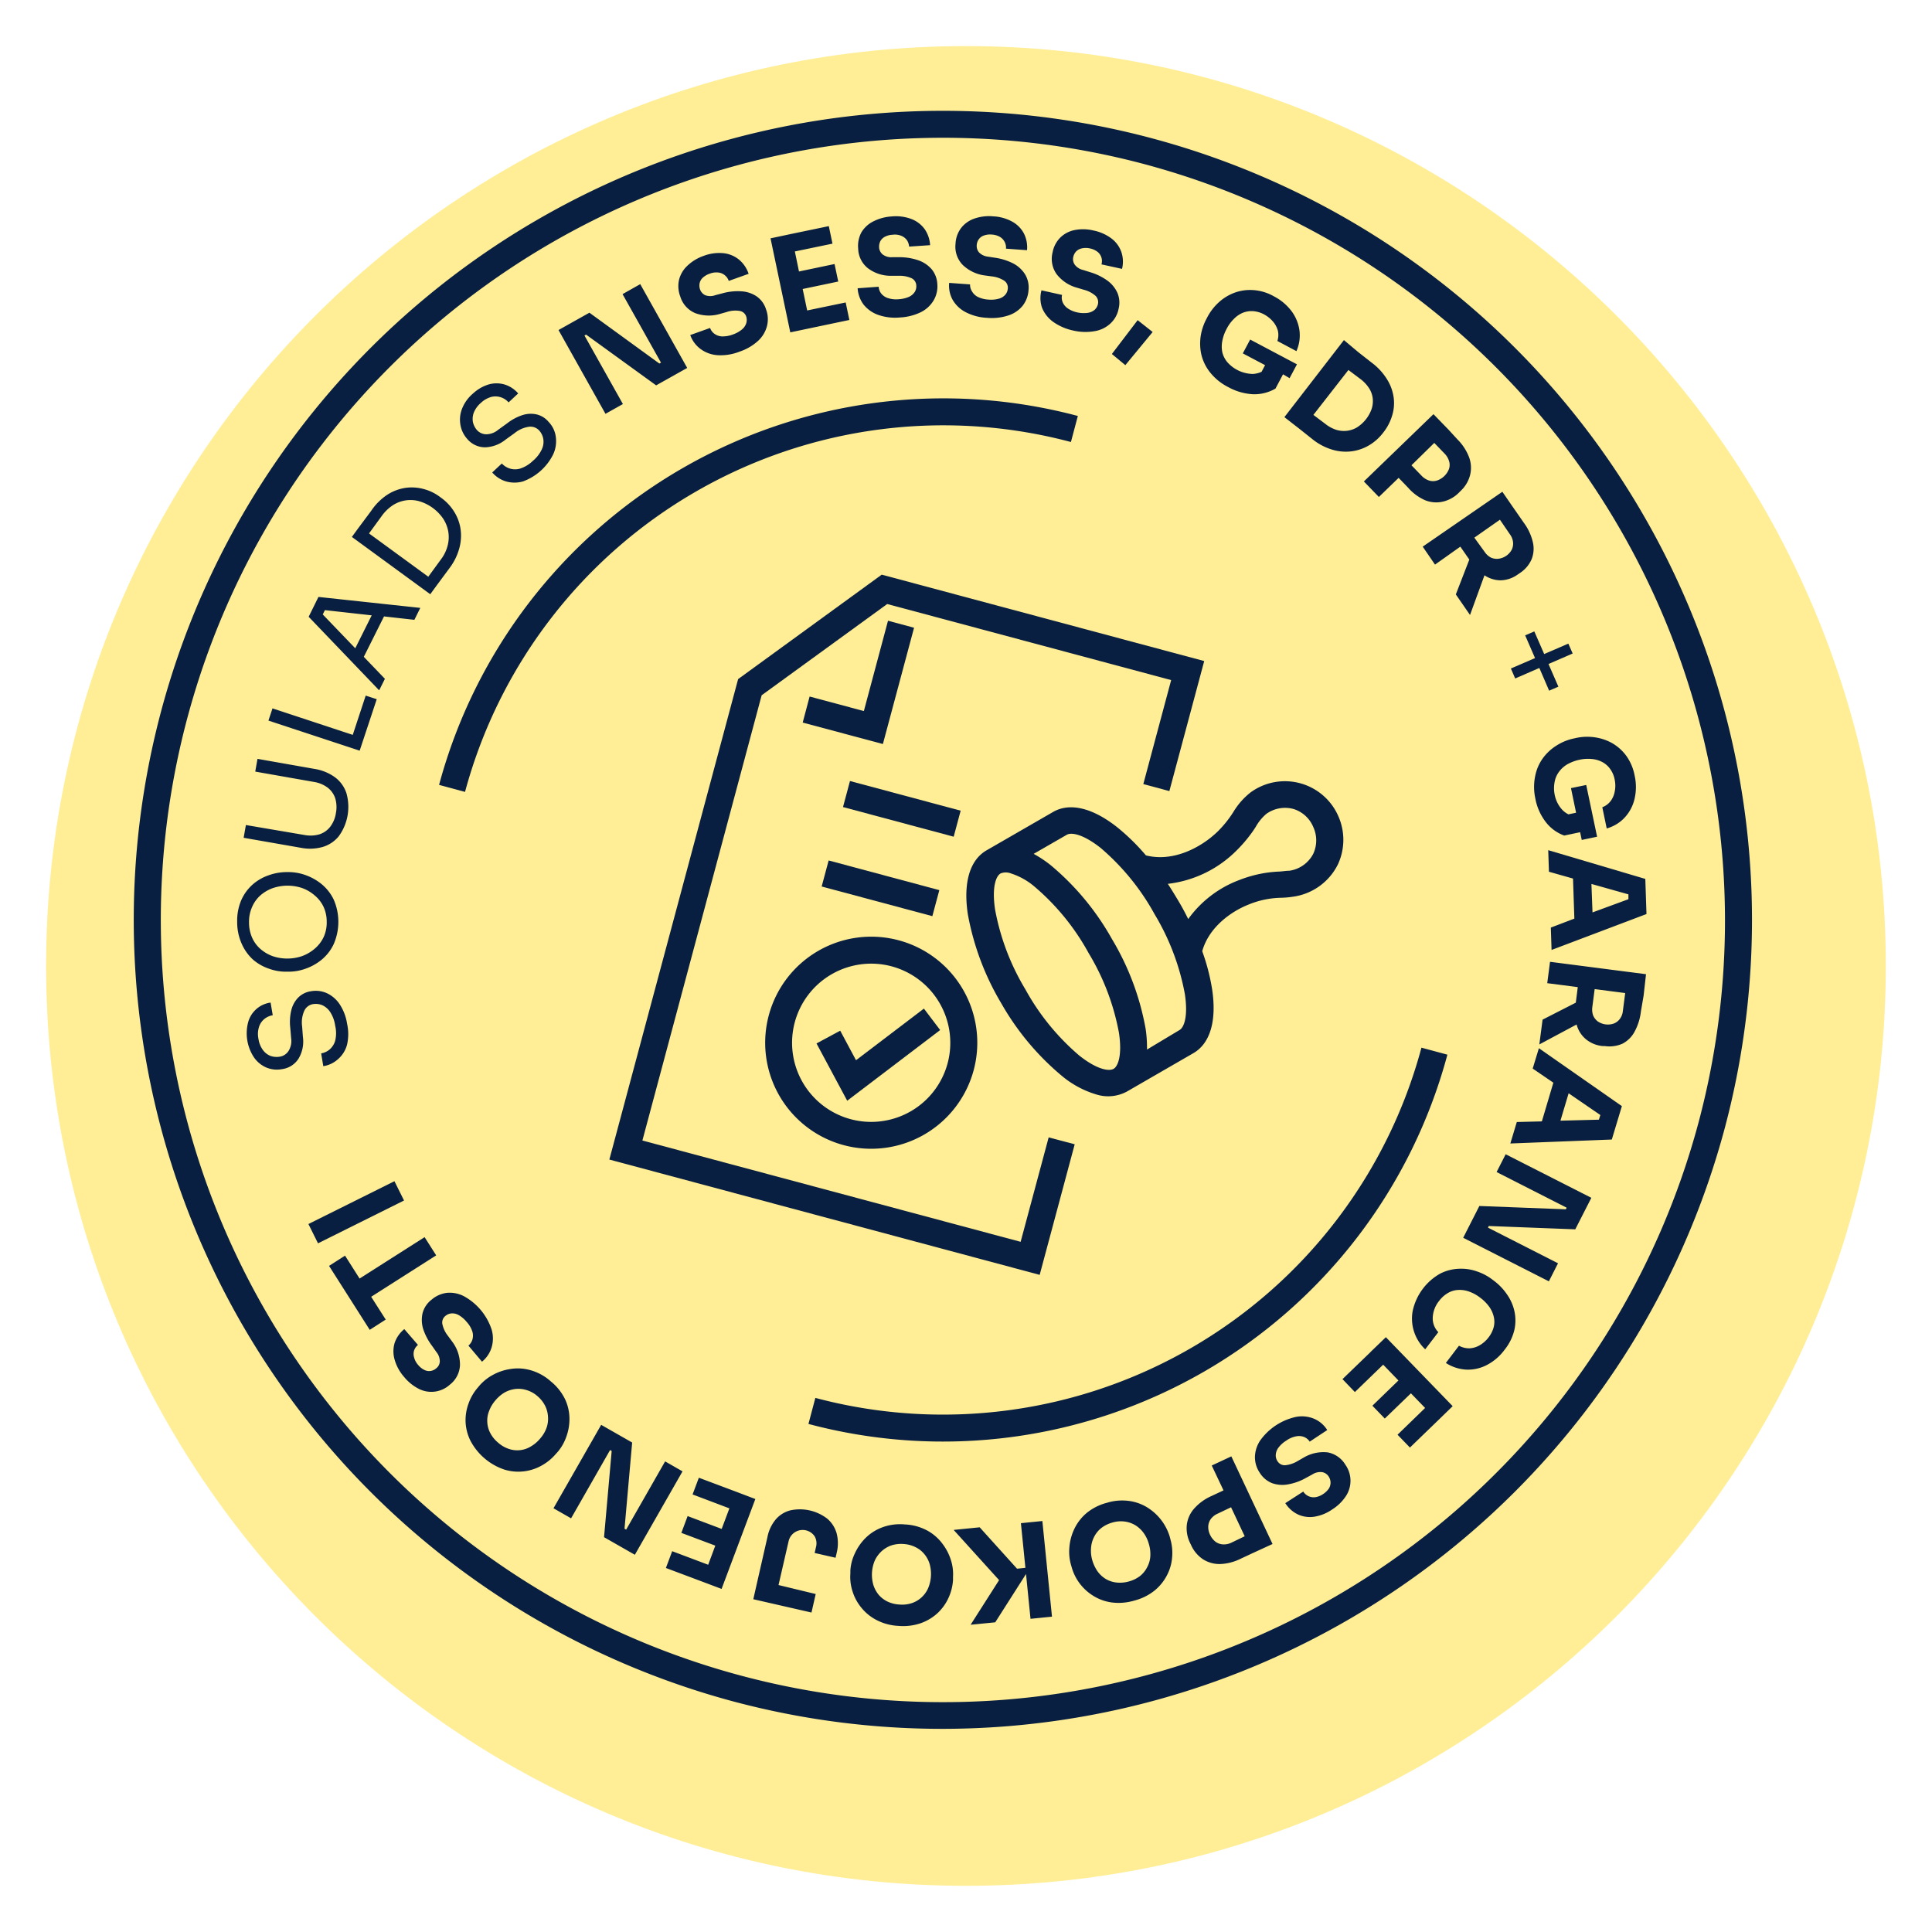
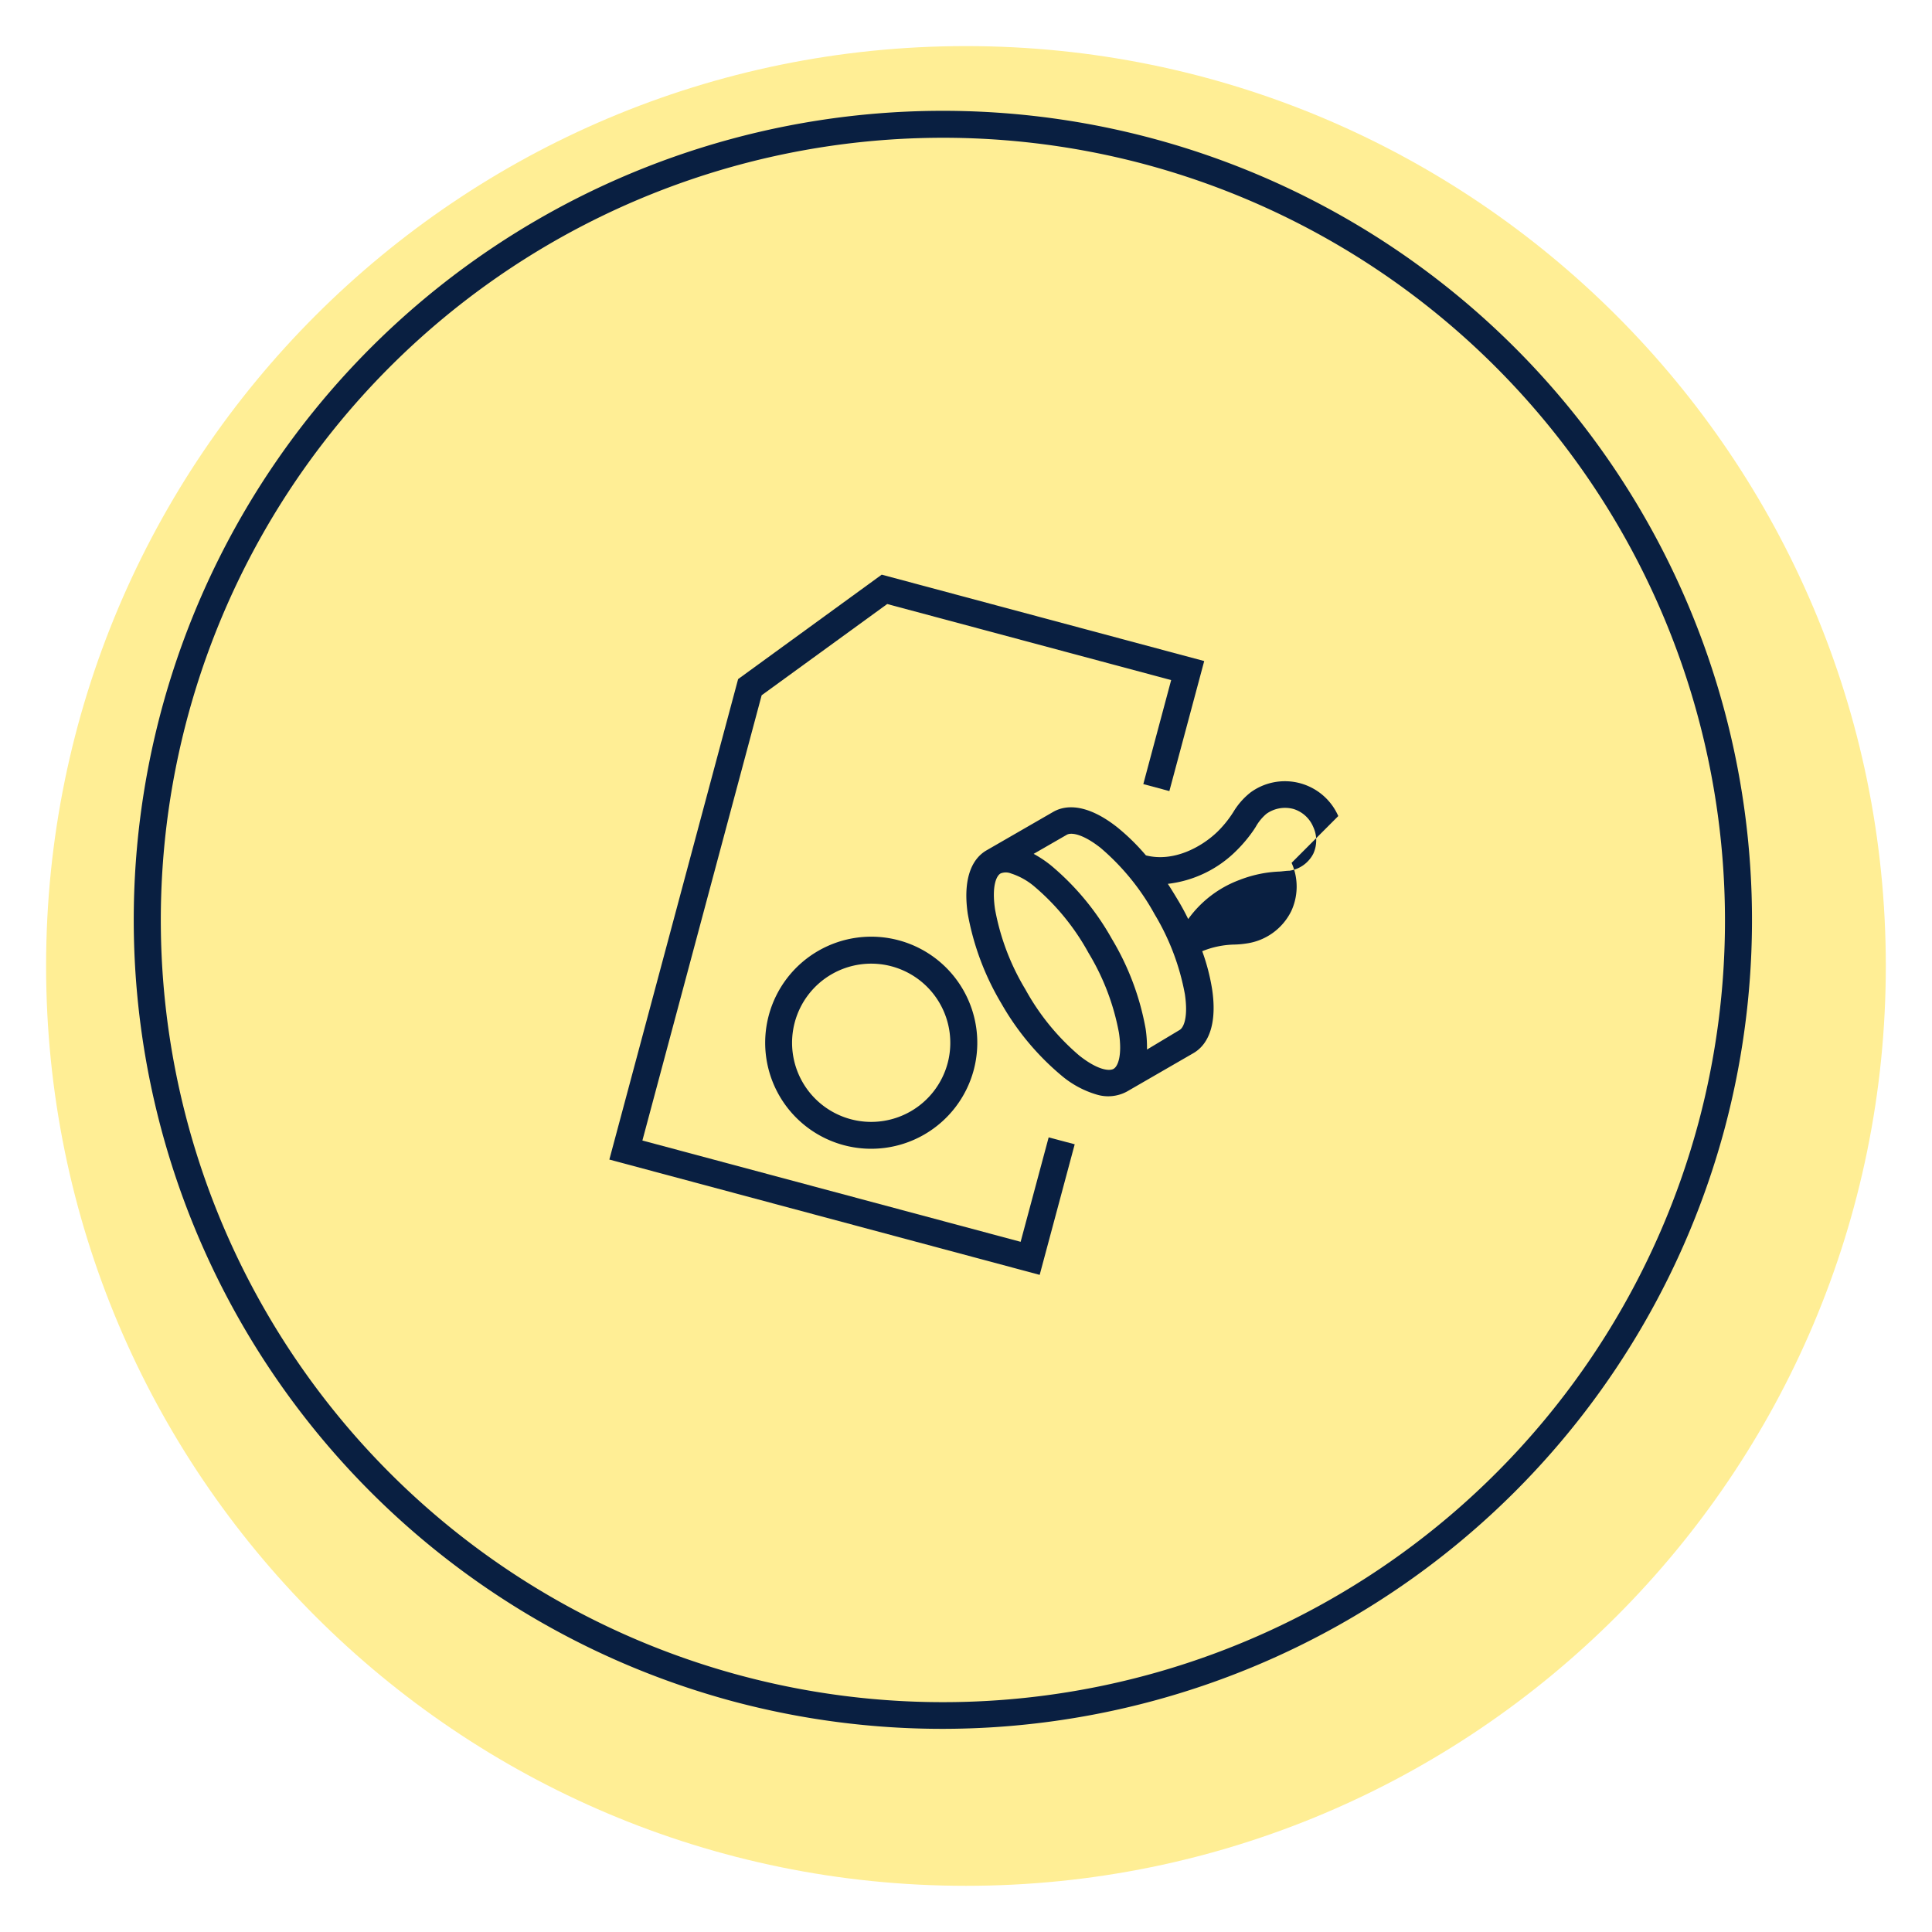
<svg xmlns="http://www.w3.org/2000/svg" width="168" height="168" viewBox="0 0 168 168" fill="none">
  <path d="M81.996 159.984c44.176 0 79.988-35.812 79.988-79.988S126.172.008 81.996.008 2.008 35.82 2.008 79.996s35.812 79.988 79.988 79.988z" fill="#FFEE95" filter="url(#a)" />
  <path d="M63.792 147.958a70.362 70.362 0 0 1-44.91-99.078A70.36 70.36 0 0 1 149.95 98.207a70.439 70.439 0 0 1-86.158 49.751zm35.813-133.66a68.017 68.017 0 1 0 48.096 83.3 68.103 68.103 0 0 0-48.096-83.3z" fill="#091F41" />
-   <path d="M40.437 68.86l-2.257-.609a45.417 45.417 0 0 1 55.546-32.08l-.602 2.265a43.083 43.083 0 0 0-52.687 30.425zm29.862 54.961l.601-2.265a43.082 43.082 0 0 0 52.704-30.455l2.256.609a45.415 45.415 0 0 1-55.561 32.111zM29.558 87.36a2.71 2.71 0 0 0-1.109-.984 2.344 2.344 0 0 0-1.413-.18 1.96 1.96 0 0 0-1.086.531c-.296.298-.506.67-.609 1.078a4.34 4.34 0 0 0-.101 1.562l.078.93a1.62 1.62 0 0 1-.234 1.1 1.116 1.116 0 0 1-.781.492 1.64 1.64 0 0 1-.781-.07 1.5 1.5 0 0 1-.656-.508 2.156 2.156 0 0 1-.39-.968 2.077 2.077 0 0 1 .054-1.07c.09-.268.255-.504.476-.68.207-.162.452-.269.711-.312l-.187-1.1a2.342 2.342 0 0 0-1.96 1.74 3.788 3.788 0 0 0 .523 3.038 2.51 2.51 0 0 0 1.062.867c.436.183.918.232 1.382.14a2.007 2.007 0 0 0 1.429-.92 2.89 2.89 0 0 0 .375-1.867l-.07-.93c-.065-.458 0-.926.187-1.35a1.015 1.015 0 0 1 .78-.586c.265-.041.535-.009.782.094.285.13.526.338.695.601.228.357.374.76.43 1.18.104.43.104.88 0 1.311a1.562 1.562 0 0 1-.508.781c-.206.165-.45.275-.71.32l.186 1.11c.482-.073.93-.288 1.289-.618a2.51 2.51 0 0 0 .78-1.265 4.159 4.159 0 0 0 0-1.804 4.263 4.263 0 0 0-.624-1.663zm-6.162-3.123c.48.175.988.262 1.5.257h.25a4.323 4.323 0 0 0 1.42-.257 4.62 4.62 0 0 0 1.399-.781c.443-.366.8-.824 1.046-1.344a4.843 4.843 0 0 0 0-3.904 3.984 3.984 0 0 0-1.054-1.335 4.686 4.686 0 0 0-1.398-.781 4.406 4.406 0 0 0-1.437-.258h-.25a4.687 4.687 0 0 0-1.499.273c-.504.17-.97.436-1.374.781a3.96 3.96 0 0 0-1 1.343c-.262.6-.39 1.25-.375 1.906a4.6 4.6 0 0 0 .383 1.905c.23.538.574 1.02 1.007 1.414a4.17 4.17 0 0 0 1.382.78zm-1.741-4.046a3.124 3.124 0 0 1 .265-1.32 2.86 2.86 0 0 1 .719-1.007c.314-.276.677-.49 1.07-.632a3.973 3.973 0 0 1 2.569-.008c.395.142.76.357 1.078.632.33.273.596.614.78 1 .187.415.28.865.274 1.32.01.455-.084.906-.273 1.32a2.99 2.99 0 0 1-.781 1.007c-.32.273-.684.487-1.078.632a3.97 3.97 0 0 1-2.57.008 3.343 3.343 0 0 1-1.07-.632 2.818 2.818 0 0 1-.725-1 3.24 3.24 0 0 1-.258-1.288v-.032zm7.451-12.619a4.146 4.146 0 0 0-1.757-.71l-4.959-.875-.195 1.109 5.1.897c.422.064.824.227 1.17.477.316.234.552.558.68.93.129.424.15.875.062 1.311a2.562 2.562 0 0 1-.515 1.21 1.937 1.937 0 0 1-.953.64 2.81 2.81 0 0 1-1.257.048l-5.1-.867-.195 1.109 4.96.867a4.107 4.107 0 0 0 1.89-.063 2.835 2.835 0 0 0 1.42-.937 4.342 4.342 0 0 0 .664-3.756 2.82 2.82 0 0 0-1.015-1.39zm2.693-7.083l-1.125 3.413-6.98-2.304-.352 1.062 7.934 2.616.351-1.062L32.76 60.8l-.961-.312zm-4.959-6.856l6.13 6.395.5-1-1.835-1.912 1.757-3.514 2.64.296.515-1.038-8.856-.953-.851 1.726zm4.053 2.74l-2.827-2.943.187-.375 4.069.453-1.43 2.866zm8.545-11.963a4.247 4.247 0 0 0-1.024-1.085l-.203-.149a4.043 4.043 0 0 0-1.358-.648 3.95 3.95 0 0 0-1.562-.11 4.021 4.021 0 0 0-1.562.57 4.997 4.997 0 0 0-1.445 1.422l-1.163 1.562-.523.718 6.817 4.983.523-.719 1.156-1.562a5.033 5.033 0 0 0 .882-1.858 4.116 4.116 0 0 0 .047-1.687 3.95 3.95 0 0 0-.586-1.437zm-.508 3.015a3.35 3.35 0 0 1-.593 1.226l-1.094 1.499-5.154-3.764 1.093-1.5a3.74 3.74 0 0 1 .977-.952 2.827 2.827 0 0 1 2.311-.344 3.842 3.842 0 0 1 2.062 1.507c.222.336.373.713.445 1.11.07.404.054.82-.047 1.218zm8.769-10.745a1.928 1.928 0 0 0-1.023-.641 2.343 2.343 0 0 0-1.234.054 4.351 4.351 0 0 0-1.343.719l-.781.562a1.64 1.64 0 0 1-1.062.39 1.117 1.117 0 0 1-.781-.366 1.56 1.56 0 0 1-.351-.695 1.561 1.561 0 0 1 .078-.828c.135-.327.346-.616.617-.843.26-.25.58-.43.929-.524a1.515 1.515 0 0 1 1.476.484l.835-.78a2.545 2.545 0 0 0-1.194-.781 2.493 2.493 0 0 0-1.375 0 3.5 3.5 0 0 0-1.35.78c-.412.343-.733.78-.938 1.273a2.577 2.577 0 0 0-.18 1.36c.062.49.272.95.602 1.319a2.03 2.03 0 0 0 1.562.734 2.967 2.967 0 0 0 1.78-.672l.781-.562c.359-.294.79-.486 1.25-.554a1.032 1.032 0 0 1 .898.335c.185.21.307.467.35.742.046.31-.003.625-.14.906a2.937 2.937 0 0 1-.78.992 2.828 2.828 0 0 1-1.125.672 1.562 1.562 0 0 1-1.562-.453l-.835.78c.317.37.735.642 1.202.781.48.136.988.136 1.468 0a4.748 4.748 0 0 0 2.624-2.342 2.71 2.71 0 0 0 .242-1.46 2.288 2.288 0 0 0-.64-1.383zm6.435-11.105l3.343 5.958-.141.078-6.083-4.42-2.687 1.507 4.084 7.286 1.516-.85-3.343-5.96.14-.077 6.092 4.412 2.702-1.515-4.084-7.286-1.539.867zm11.658.195a2.655 2.655 0 0 0-1.32-.438 4.958 4.958 0 0 0-1.647.172l-.625.164a1.281 1.281 0 0 1-.882 0 .882.882 0 0 1-.438-.484 1.062 1.062 0 0 1-.047-.539.907.907 0 0 1 .266-.484c.174-.163.382-.285.609-.36.247-.1.516-.134.78-.1.203.024.393.109.548.241.155.127.27.295.335.485l1.726-.617a2.702 2.702 0 0 0-.874-1.265 2.56 2.56 0 0 0-1.344-.531 3.802 3.802 0 0 0-1.71.242 3.905 3.905 0 0 0-1.421.874 2.492 2.492 0 0 0-.703 1.21 2.51 2.51 0 0 0 .11 1.445 2.273 2.273 0 0 0 1.304 1.445 3.405 3.405 0 0 0 2.14.07l.6-.171c.37-.124.765-.154 1.148-.086a.718.718 0 0 1 .54.476.992.992 0 0 1 0 .601c-.074.213-.207.4-.383.54a2.597 2.597 0 0 1-.781.429c-.304.115-.628.17-.953.164a1.226 1.226 0 0 1-.656-.235c-.17-.126-.297-.3-.367-.5l-1.726.617c.173.489.488.913.906 1.219a2.8 2.8 0 0 0 1.445.53 4.468 4.468 0 0 0 1.929-.304 4.505 4.505 0 0 0 1.608-.93 2.67 2.67 0 0 0 .781-1.28 2.436 2.436 0 0 0-.078-1.468 2.147 2.147 0 0 0-.82-1.132zm4.396 1.226l-.39-1.866 3.092-.648-.32-1.523-3.093.648-.359-1.741 3.272-.68-.32-1.523-3.272.68-1.796.382 1.718 8.176 1.562-.328 3.576-.75-.32-1.522-3.35.695zM81.02 23.42a2.686 2.686 0 0 0-1.155-.782 5.007 5.007 0 0 0-1.64-.273h-.64a1.226 1.226 0 0 1-.844-.25.859.859 0 0 1-.296-.585 1.116 1.116 0 0 1 .101-.547.937.937 0 0 1 .39-.39c.21-.111.443-.173.68-.18.265-.037.534-.002.78.101.188.08.35.21.47.375.109.166.173.357.187.555l1.827-.125a2.74 2.74 0 0 0-.476-1.398c-.29-.396-.69-.7-1.148-.875a3.81 3.81 0 0 0-1.71-.226 4.054 4.054 0 0 0-1.601.43c-.43.211-.79.542-1.039.952-.232.435-.33.93-.281 1.421a2.234 2.234 0 0 0 .867 1.718c.589.435 1.306.66 2.038.64h.632c.39-.013.778.064 1.133.227a.734.734 0 0 1 .382.61.93.93 0 0 1-.14.577 1.203 1.203 0 0 1-.508.422 2.627 2.627 0 0 1-.874.203 2.344 2.344 0 0 1-.953-.102 1.234 1.234 0 0 1-.578-.398 1.078 1.078 0 0 1-.218-.586l-1.828.133c.029.508.206.997.508 1.406.325.409.758.72 1.25.898.62.22 1.28.3 1.936.234a4.686 4.686 0 0 0 1.804-.46 2.67 2.67 0 0 0 1.109-1.024c.254-.433.366-.936.32-1.437a2.195 2.195 0 0 0-.484-1.265zm7.122-.493a5.062 5.062 0 0 0-1.562-.507l-.664-.102a1.273 1.273 0 0 1-.78-.367.853.853 0 0 1-.203-.624.96.96 0 0 1 .171-.508.89.89 0 0 1 .445-.336c.223-.08.46-.11.695-.086.253.011.5.084.719.211a1.087 1.087 0 0 1 .515 1.015l1.828.133a2.67 2.67 0 0 0-.266-1.445 2.507 2.507 0 0 0-1.007-1.03 3.788 3.788 0 0 0-1.664-.469 3.904 3.904 0 0 0-1.64.195 2.49 2.49 0 0 0-1.155.82 2.444 2.444 0 0 0-.484 1.367 2.273 2.273 0 0 0 .609 1.827c.525.51 1.202.837 1.928.93l.625.085c.388.04.76.17 1.086.383a.727.727 0 0 1 .297.664.899.899 0 0 1-.22.547 1.126 1.126 0 0 1-.562.343 2.45 2.45 0 0 1-.89.078 2.413 2.413 0 0 1-.937-.234 1.219 1.219 0 0 1-.507-.484 1.024 1.024 0 0 1-.164-.602l-1.82-.132a2.553 2.553 0 0 0 .297 1.46c.26.454.645.825 1.109 1.07a4.46 4.46 0 0 0 1.882.507c.624.06 1.254-.01 1.85-.203.49-.154.924-.447 1.25-.843.307-.395.487-.875.515-1.374a2.202 2.202 0 0 0-.296-1.351 2.679 2.679 0 0 0-1-.938zm9.028 2.546a2.686 2.686 0 0 0-.883-1.078 4.92 4.92 0 0 0-1.491-.726l-.617-.195a1.234 1.234 0 0 1-.734-.476.837.837 0 0 1-.117-.649 1.02 1.02 0 0 1 .242-.476.952.952 0 0 1 .492-.273c.231-.053.471-.053.703 0 .247.047.48.151.679.304.16.13.276.304.336.5.055.192.055.395 0 .586l1.788.39c.122-.487.1-1-.062-1.476a2.507 2.507 0 0 0-.852-1.163 3.857 3.857 0 0 0-1.561-.695 3.819 3.819 0 0 0-1.648-.04 2.45 2.45 0 0 0-1.242.649c-.348.35-.582.796-.671 1.28a2.29 2.29 0 0 0 .343 1.898 3.35 3.35 0 0 0 1.78 1.187l.602.18c.379.095.73.28 1.023.539a.782.782 0 0 1 .195.695.96.96 0 0 1-.297.515 1.21 1.21 0 0 1-.609.258 2.569 2.569 0 0 1-.843-.032 2.34 2.34 0 0 1-.89-.367 1.241 1.241 0 0 1-.438-.546 1.046 1.046 0 0 1-.046-.617l-1.789-.398a2.6 2.6 0 0 0 .04 1.491c.194.489.521.913.944 1.226a4.685 4.685 0 0 0 1.788.781c.616.143 1.253.16 1.875.047a2.6 2.6 0 0 0 1.35-.664c.368-.34.617-.789.711-1.28a2.19 2.19 0 0 0-.101-1.375zm-.484 5.31l1.17.969 2.375-2.882-1.304-1.03-2.242 2.943zm15.452 2.101l.641-1.203-4.069-2.155-.64 1.203 1.937 1.023-.305.578a2.043 2.043 0 0 1-.781.187 3.025 3.025 0 0 1-2.194-1.023 2.09 2.09 0 0 1-.438-.86 2.508 2.508 0 0 1 0-.99c.07-.367.197-.72.375-1.047.163-.326.38-.621.641-.875.221-.228.487-.409.781-.53.285-.11.592-.156.898-.134.334.029.659.127.952.29.298.162.563.38.781.64.189.229.327.495.406.78.063.294.047.598-.047.883l1.656.882a3.366 3.366 0 0 0 .265-1.796 3.657 3.657 0 0 0-.687-1.679 4.537 4.537 0 0 0-1.562-1.304 4.142 4.142 0 0 0-1.796-.53 3.905 3.905 0 0 0-1.632.241c-.499.19-.958.473-1.351.836a4.727 4.727 0 0 0-.96 1.234l-.117.226c-.243.462-.406.96-.485 1.476a4.353 4.353 0 0 0 .063 1.617 3.97 3.97 0 0 0 .781 1.561c.426.523.958.949 1.562 1.25a4.98 4.98 0 0 0 2.155.617c.681.02 1.355-.15 1.944-.492l.656-1.242.57.336zm8.059 4.842l.157-.203a4.33 4.33 0 0 0 .702-1.39 3.622 3.622 0 0 0 .133-1.562 3.99 3.99 0 0 0-.562-1.562 5.255 5.255 0 0 0-1.351-1.476l-1.148-.898-1.265-1.062-5.177 6.7 1.304 1.015 1.101.875a5.062 5.062 0 0 0 1.78.945 4.085 4.085 0 0 0 1.695.133 3.994 3.994 0 0 0 1.491-.524 4.28 4.28 0 0 0 1.14-.991zm-2.186-.57a2.21 2.21 0 0 1-.883.304 2.283 2.283 0 0 1-.937-.086 3.054 3.054 0 0 1-.945-.515l-1.038-.781 3.045-3.905 1.039.781c.291.216.542.48.742.781.174.26.287.557.328.867.04.31.013.623-.078.922a3.129 3.129 0 0 1-1.273 1.632zm5.889 6.333a2.57 2.57 0 0 0 1.562.132 2.868 2.868 0 0 0 1.398-.78l.132-.133c.404-.37.694-.846.836-1.375a2.628 2.628 0 0 0-.078-1.561 4.396 4.396 0 0 0-1.015-1.562l-.781-.852-1.304-1.343-6.052 5.85 1.304 1.35 1.718-1.663.82.851c.402.464.9.834 1.46 1.086zm.82-4.975l.882.914c.186.182.323.408.399.656a1.09 1.09 0 0 1 0 .687 1.696 1.696 0 0 1-1.047 1.015 1.15 1.15 0 0 1-.687 0 1.602 1.602 0 0 1-.648-.414l-.882-.913 1.983-1.945zm7.27 11.433l.149-.102a2.732 2.732 0 0 0 1.046-1.218 2.489 2.489 0 0 0 .102-1.5 4.592 4.592 0 0 0-.781-1.67l-1.086-1.562-.78-1.133-6.927 4.772 1.07 1.562 2.202-1.562.781 1.124-1.172 3.03 1.234 1.788 1.258-3.451c.412.28.899.432 1.397.437a2.637 2.637 0 0 0 1.507-.515zm-2.342-1.46a1.493 1.493 0 0 1-.539-.485l-.906-1.25 2.226-1.56.874 1.28c.148.198.24.433.266.68.023.224-.017.452-.117.655a1.526 1.526 0 0 1-1.164.781 1.238 1.238 0 0 1-.64-.102zm7.106 8.34l-.375-.86-2.101.906-.859-1.967-.796.343.859 1.976-2.101.906.375.867 2.1-.914.852 1.975.804-.35-.859-1.969 2.101-.913zm5.388 10.613a4.282 4.282 0 0 0-.734-1.727 4.001 4.001 0 0 0-1.234-1.1 4.337 4.337 0 0 0-1.507-.5 4.562 4.562 0 0 0-1.562.046l-.249.055a4.48 4.48 0 0 0-1.445.578c-.466.28-.874.645-1.203 1.078a3.907 3.907 0 0 0-.703 1.561 4.707 4.707 0 0 0 0 1.992c.134.747.445 1.45.906 2.053.412.54.971.949 1.609 1.18l1.382-.29.141.672 1.335-.28-.945-4.499-1.327.273.445 2.14-.664.14a1.882 1.882 0 0 1-.617-.484 2.7 2.7 0 0 1-.586-1.249 2.831 2.831 0 0 1 0-1.078c.056-.322.187-.627.383-.89a2.39 2.39 0 0 1 .734-.656c.328-.181.68-.313 1.046-.39.357-.078.723-.1 1.086-.063.32.028.631.12.914.273.271.147.504.356.679.61.194.275.325.59.383.921.07.34.07.69 0 1.03a1.94 1.94 0 0 1-.367.837 1.65 1.65 0 0 1-.711.523l.383 1.843a3.364 3.364 0 0 0 1.561-.945c.409-.441.699-.979.844-1.562a4.526 4.526 0 0 0 .023-2.093zm.929 8.987l-8.442-2.499.062 1.875 2.093.593.117 3.483-2.046.78.063 1.945 8.254-3.123-.101-3.054zm-4.686.438l3.217.906v.421l-3.123 1.148-.094-2.475zm4.748 7.848l-8.348-1.078-.242 1.859 2.655.343-.172 1.351-2.889 1.476-.282 2.155 3.241-1.733c.126.489.399.927.781 1.257.417.352.932.567 1.476.617h.18c.53.081 1.072.008 1.561-.21a2.5 2.5 0 0 0 1.047-1.047 4.814 4.814 0 0 0 .547-1.75l.234-1.374.211-1.866zm-2.015 3.201c-.021.246-.11.482-.258.68a1.177 1.177 0 0 1-.523.406 1.562 1.562 0 0 1-1.398-.18 1.275 1.275 0 0 1-.406-.523 1.57 1.57 0 0 1-.07-.726l.203-1.562 2.655.344-.203 1.561zm-7.84 5.006l1.797 1.226-1 3.366-2.179.055-.562 1.866 8.824-.344.875-2.905-7.216-5.037-.539 1.773zm3.124 2.148l2.757 1.89-.125.406-3.343.085.711-2.381zm.578 11.83l1.398-2.741-7.45-3.787-.789 1.546 6.091 3.1-.07.141-7.52-.289-1.406 2.764 7.45 3.788.797-1.57-6.091-3.1.07-.141 7.52.289zm-5.951 5.639a4.952 4.952 0 0 0-1.077-1.133l-.195-.148a4.6 4.6 0 0 0-1.32-.695 4.071 4.071 0 0 0-1.562-.234 3.902 3.902 0 0 0-1.64.421 4.905 4.905 0 0 0-2.39 3.233 3.673 3.673 0 0 0 1.086 3.35l1.14-1.491a1.717 1.717 0 0 1-.484-1.289 2.472 2.472 0 0 1 .554-1.429c.21-.283.476-.519.781-.695.272-.157.577-.246.891-.257.324-.016.648.035.952.148.341.124.66.3.945.523.299.219.562.482.781.781.189.26.324.554.398.867.074.297.074.608 0 .906a2.525 2.525 0 0 1-.453.906 2.637 2.637 0 0 1-.781.687 1.978 1.978 0 0 1-.874.257 1.868 1.868 0 0 1-.914-.226l-1.14 1.499c.526.341 1.131.54 1.757.578a3.533 3.533 0 0 0 1.788-.39 4.492 4.492 0 0 0 1.562-1.336 4.376 4.376 0 0 0 .851-1.725 3.786 3.786 0 0 0 0-1.648 4.074 4.074 0 0 0-.656-1.46zm-10.519 3.74l-1.32 1.273h.008l-2.46 2.374 1.078 1.124 2.46-2.381 1.327 1.374-2.264 2.194 1.077 1.117 2.273-2.194 1.234 1.273-2.398 2.327 1.078 1.116 2.569-2.483 1.148-1.117-5.81-5.997zm-5.044 10.019a3.363 3.363 0 0 0-2.093.445l-.546.313a2.529 2.529 0 0 1-1.094.359.737.737 0 0 1-.64-.344.882.882 0 0 1-.156-.57 1.13 1.13 0 0 1 .234-.617c.182-.24.407-.444.664-.601a2.17 2.17 0 0 1 .882-.383c.233-.048.475-.026.695.063.195.083.36.221.477.398l1.523-1.007a2.526 2.526 0 0 0-1.133-.977 2.757 2.757 0 0 0-1.562-.171 5.182 5.182 0 0 0-3.123 2.038 2.678 2.678 0 0 0-.469 1.437c-.006.501.144.993.43 1.405.249.398.618.707 1.054.883.445.159.925.197 1.39.109a4.79 4.79 0 0 0 1.562-.562l.562-.305c.254-.165.559-.234.859-.195a.855.855 0 0 1 .547.367c.101.151.161.326.171.508a.993.993 0 0 1-.14.539 1.8 1.8 0 0 1-.508.491 1.622 1.622 0 0 1-.695.274 1.075 1.075 0 0 1-1.031-.492l-1.561 1.007c.266.426.648.767 1.101.984.447.204.944.272 1.429.195a3.762 3.762 0 0 0 1.562-.64 3.91 3.91 0 0 0 1.187-1.164 2.423 2.423 0 0 0-.055-2.717 2.291 2.291 0 0 0-1.523-1.07zm-10.097 1.14l1.023 2.163-1.069.5a4.353 4.353 0 0 0-1.5 1.101c-.346.397-.564.89-.624 1.414a2.893 2.893 0 0 0 .288 1.561l.079.164c.22.503.577.933 1.03 1.242.445.285.964.432 1.492.422a4.353 4.353 0 0 0 1.796-.461l1.07-.5 1.702-.781-3.584-7.621-1.703.796zm1.742 6.693a1.502 1.502 0 0 1-.781.164 1.188 1.188 0 0 1-.64-.235 1.67 1.67 0 0 1-.469-.601 1.559 1.559 0 0 1-.156-.726 1.23 1.23 0 0 1 .226-.648c.16-.206.37-.368.61-.469l1.147-.547 1.187 2.523-1.124.539zm-5.335-.274l-.062-.242a4.528 4.528 0 0 0-1.827-2.452 4.014 4.014 0 0 0-1.625-.632 4.5 4.5 0 0 0-2.007.148 4.592 4.592 0 0 0-1.796.914 4.12 4.12 0 0 0-1.054 1.39 4.499 4.499 0 0 0-.414 1.561 4.2 4.2 0 0 0 .125 1.484l.07.242a4.272 4.272 0 0 0 1.882 2.499 4.048 4.048 0 0 0 1.61.578 4.776 4.776 0 0 0 1.96-.164 4.694 4.694 0 0 0 1.772-.882 4.213 4.213 0 0 0 1.07-1.328 4.027 4.027 0 0 0 .445-1.562 4.292 4.292 0 0 0-.149-1.554zm-2.014 2.405c-.149.303-.362.57-.625.781a2.77 2.77 0 0 1-.976.477 2.82 2.82 0 0 1-1.07.093 2.338 2.338 0 0 1-.93-.304 2.472 2.472 0 0 1-.725-.672 3.367 3.367 0 0 1-.461-.984 2.96 2.96 0 0 1-.102-1.038 2.47 2.47 0 0 1 .258-.953c.15-.302.363-.569.625-.781.29-.224.622-.388.976-.484a2.58 2.58 0 0 1 1.077-.086c.33.044.646.156.93.328.28.178.525.409.718.679a3 3 0 0 1 .445.945c.105.349.148.714.125 1.078a2.274 2.274 0 0 1-.265.921zm-10.987-3.81l.39 3.881-.726.078-3.249-3.6-2.264.226 3.951 4.366-2.475 3.881 2.14-.211 2.678-4.201.39 3.896 1.867-.187-.836-8.317-1.866.188zm-6.841 1.765a4.061 4.061 0 0 0-1.32-1.133 4.526 4.526 0 0 0-1.945-.523 4.423 4.423 0 0 0-1.999.273 4.092 4.092 0 0 0-1.452.953c-.38.39-.686.845-.906 1.343a3.992 3.992 0 0 0-.367 1.437v.25c-.04.528.024 1.058.188 1.562a4.17 4.17 0 0 0 .78 1.437c.363.445.816.809 1.328 1.069a4.621 4.621 0 0 0 1.905.5 4.713 4.713 0 0 0 1.96-.25 4.242 4.242 0 0 0 1.46-.898 4.21 4.21 0 0 0 .93-1.327c.215-.479.342-.992.375-1.515v-.25a4.076 4.076 0 0 0-.18-1.476 4.581 4.581 0 0 0-.757-1.452zm-1.234 3.904a2.403 2.403 0 0 1-.562.781c-.243.224-.53.394-.844.5a2.658 2.658 0 0 1-1.07.125 2.751 2.751 0 0 1-1.046-.258 2.351 2.351 0 0 1-.78-.601 2.536 2.536 0 0 1-.462-.875 3.202 3.202 0 0 1 .133-2.093 2.62 2.62 0 0 1 .562-.781c.243-.229.53-.407.844-.523a2.735 2.735 0 0 1 1.085-.133c.364.018.72.111 1.047.274.302.145.569.356.78.617.213.259.37.559.461.882a3.207 3.207 0 0 1-.148 2.085zm-8.754-6.052a3.904 3.904 0 0 0-3.21-.734 2.504 2.504 0 0 0-1.272.781 3.405 3.405 0 0 0-.734 1.562l-.89 3.904-.336 1.484 5.06 1.156.367-1.609-3.233-.781.883-3.842a1.255 1.255 0 0 1 1.706-.848c.223.094.414.25.55.45a1.234 1.234 0 0 1 .118.937l-.117.515 1.819.414.094-.406a3.452 3.452 0 0 0 0-1.718 2.61 2.61 0 0 0-.805-1.265zm-7.763-2.288l-3.413-1.281-.546 1.453 3.201 1.21-.671 1.788-2.96-1.116-.546 1.46 2.951 1.109-.617 1.663-3.131-1.179-.547 1.46 3.124 1.172 1.718.648 2.936-7.817-1.5-.57zm-6.347-2.702l-3.39 5.935-.14-.086.664-7.489-2.694-1.538-4.147 7.254 1.53.875 3.39-5.935.14.078-.664 7.497 2.679 1.53 4.146-7.254-1.514-.867zm-9.332-.836c.32-.382.569-.818.734-1.288.185-.5.28-1.029.28-1.562 0-.588-.127-1.169-.374-1.702a4.526 4.526 0 0 0-1.242-1.562 4.417 4.417 0 0 0-1.757-.976 4.02 4.02 0 0 0-1.741-.11 4.554 4.554 0 0 0-1.562.524 4.184 4.184 0 0 0-1.156.929l-.164.195a4.27 4.27 0 0 0-.78 1.359 4.212 4.212 0 0 0-.258 1.562c.02.578.164 1.145.421 1.663a5.2 5.2 0 0 0 2.944 2.514 4.123 4.123 0 0 0 3.241-.343 4.45 4.45 0 0 0 1.218-.984l.196-.219zm-.992-2.046a2.88 2.88 0 0 1-.539.891c-.231.282-.512.52-.828.702a2.247 2.247 0 0 1-1.897.203 2.634 2.634 0 0 1-.937-.546 2.726 2.726 0 0 1-.68-.836 2.278 2.278 0 0 1-.258-.945 2.22 2.22 0 0 1 .157-.968c.127-.341.315-.655.554-.929.221-.266.485-.493.781-.672.29-.164.607-.27.937-.312.331-.039.666-.007.984.093.352.106.678.287.953.531.279.236.507.526.671.852.146.3.229.627.243.96a2.34 2.34 0 0 1-.141.976zm-8.239-9.987a1.12 1.12 0 0 1 .64.164c.257.153.485.352.672.585.222.24.39.525.492.836a1.24 1.24 0 0 1 0 .695 1.14 1.14 0 0 1-.344.523l1.18 1.398a2.57 2.57 0 0 0 .835-1.242 2.715 2.715 0 0 0 0-1.561 5.128 5.128 0 0 0-2.39-2.882 2.692 2.692 0 0 0-1.476-.305c-.5.058-.97.265-1.35.594a2.18 2.18 0 0 0-.782 1.156c-.108.459-.092.939.047 1.39a5.07 5.07 0 0 0 .781 1.483l.367.524c.197.233.303.53.297.835a.775.775 0 0 1-.305.578.963.963 0 0 1-.484.234.907.907 0 0 1-.547-.086 1.617 1.617 0 0 1-.546-.437 1.56 1.56 0 0 1-.352-.656 1.037 1.037 0 0 1 0-.601 1.09 1.09 0 0 1 .336-.484l-1.187-1.375c-.39.315-.683.735-.843 1.211a2.583 2.583 0 0 0 0 1.444c.16.558.443 1.073.828 1.508a3.99 3.99 0 0 0 1.288 1.038 2.396 2.396 0 0 0 2.694-.375 2.26 2.26 0 0 0 .875-1.71 3.332 3.332 0 0 0-.68-2.03l-.374-.508a2.45 2.45 0 0 1-.484-1.046.724.724 0 0 1 .265-.672.922.922 0 0 1 .547-.226zm-1.343-5.045l-1.008-1.585-5.654 3.6-1.265-1.992-1.39.891 3.538 5.56 1.39-.891-1.265-1.983 5.653-3.6zm-3.631-6.449l-7.48 3.723.834 1.678 7.48-3.723-.834-1.678z" fill="#091F41" />
  <path d="M90.407 110.858l-37.42-10.027 11.197-41.779 12.487-9.082 28.043 7.513-3.03 11.307-2.265-.609 2.421-9.043-24.692-6.614-10.917 7.934-10.37 38.717 32.89 8.809 2.437-9.082 2.265.601-3.046 11.355z" fill="#091F41" />
-   <path d="M76.772 64.698L69.8 62.832l.601-2.265 4.717 1.265 2.1-7.856 2.265.61-2.71 10.112zm-4.716 10.126l-.607 2.263 9.625 2.579.606-2.263-9.624-2.58zm1.855-6.909l-.606 2.263 9.624 2.579.607-2.263-9.625-2.58zm-.241 27.801L71 90.734l2.062-1.11 1.374 2.57 5.904-4.49 1.413 1.866-8.082 6.146z" fill="#091F41" />
-   <path d="M73.376 99.581a9.222 9.222 0 1 1 11.291-6.52 9.23 9.23 0 0 1-11.291 6.52zm4.17-15.548a6.88 6.88 0 1 0 4.857 8.419 6.888 6.888 0 0 0-4.857-8.419zm38.826-13.072a5.069 5.069 0 0 0-7.629-2.054 6.256 6.256 0 0 0-1.5 1.71l-.164.25a9.53 9.53 0 0 1-1.186 1.43c-1.406 1.374-3.858 2.694-6.248 2.084a18.612 18.612 0 0 0-2.483-2.436c-2.148-1.702-4.131-2.179-5.584-1.343l-5.794 3.342c-1.452.843-2.03 2.796-1.632 5.513a23.196 23.196 0 0 0 2.928 7.81 23 23 0 0 0 5.318 6.34 8.42 8.42 0 0 0 2.929 1.562 3.43 3.43 0 0 0 2.663-.25l5.786-3.342c1.453-.843 2.031-2.796 1.632-5.513a17.932 17.932 0 0 0-.866-3.35c.562-2.03 2.428-3.428 4.06-4.069a7.808 7.808 0 0 1 2.788-.578 7.94 7.94 0 0 0 1.047-.093 5.138 5.138 0 0 0 3.904-2.812 5.066 5.066 0 0 0 .031-4.201zM93.851 91.788a20.521 20.521 0 0 1-4.686-5.755 20.632 20.632 0 0 1-2.639-6.958c-.289-1.945.086-2.905.484-3.124a1.21 1.21 0 0 1 .898 0 5.957 5.957 0 0 1 2.07 1.164 20.451 20.451 0 0 1 4.685 5.763 20.59 20.59 0 0 1 2.64 6.95c.288 1.952-.086 2.912-.485 3.123-.398.211-1.42.063-2.967-1.163zm5.888-.523c.009-.601-.03-1.202-.117-1.796a23.075 23.075 0 0 0-2.929-7.81 22.888 22.888 0 0 0-5.31-6.41 10 10 0 0 0-1.5-1l2.875-1.656c.398-.234 1.42-.07 2.96 1.148a20.604 20.604 0 0 1 4.685 5.763 20.734 20.734 0 0 1 2.631 6.95c.289 1.953-.078 2.913-.484 3.124l-2.811 1.687zm14.478-17.063a2.783 2.783 0 0 1-2.101 1.515c-.281 0-.57.054-.851.07a10.82 10.82 0 0 0-1.273.125c-.767.125-1.518.332-2.241.617a9.618 9.618 0 0 0-4.428 3.389 21.156 21.156 0 0 0-.843-1.562c-.305-.507-.609-1.015-.929-1.5a10.064 10.064 0 0 0 5.981-2.904 12.217 12.217 0 0 0 1.492-1.788l.172-.266c.239-.43.554-.813.929-1.132a2.792 2.792 0 0 1 2.343-.422 2.732 2.732 0 0 1 1.726 1.562 2.764 2.764 0 0 1 .023 2.288v.008z" fill="#091F41" />
+   <path d="M73.376 99.581a9.222 9.222 0 1 1 11.291-6.52 9.23 9.23 0 0 1-11.291 6.52zm4.17-15.548a6.88 6.88 0 1 0 4.857 8.419 6.888 6.888 0 0 0-4.857-8.419zm38.826-13.072a5.069 5.069 0 0 0-7.629-2.054 6.256 6.256 0 0 0-1.5 1.71l-.164.25a9.53 9.53 0 0 1-1.186 1.43c-1.406 1.374-3.858 2.694-6.248 2.084a18.612 18.612 0 0 0-2.483-2.436c-2.148-1.702-4.131-2.179-5.584-1.343l-5.794 3.342c-1.452.843-2.03 2.796-1.632 5.513a23.196 23.196 0 0 0 2.928 7.81 23 23 0 0 0 5.318 6.34 8.42 8.42 0 0 0 2.929 1.562 3.43 3.43 0 0 0 2.663-.25l5.786-3.342c1.453-.843 2.031-2.796 1.632-5.513a17.932 17.932 0 0 0-.866-3.35a7.808 7.808 0 0 1 2.788-.578 7.94 7.94 0 0 0 1.047-.093 5.138 5.138 0 0 0 3.904-2.812 5.066 5.066 0 0 0 .031-4.201zM93.851 91.788a20.521 20.521 0 0 1-4.686-5.755 20.632 20.632 0 0 1-2.639-6.958c-.289-1.945.086-2.905.484-3.124a1.21 1.21 0 0 1 .898 0 5.957 5.957 0 0 1 2.07 1.164 20.451 20.451 0 0 1 4.685 5.763 20.59 20.59 0 0 1 2.64 6.95c.288 1.952-.086 2.912-.485 3.123-.398.211-1.42.063-2.967-1.163zm5.888-.523c.009-.601-.03-1.202-.117-1.796a23.075 23.075 0 0 0-2.929-7.81 22.888 22.888 0 0 0-5.31-6.41 10 10 0 0 0-1.5-1l2.875-1.656c.398-.234 1.42-.07 2.96 1.148a20.604 20.604 0 0 1 4.685 5.763 20.734 20.734 0 0 1 2.631 6.95c.289 1.953-.078 2.913-.484 3.124l-2.811 1.687zm14.478-17.063a2.783 2.783 0 0 1-2.101 1.515c-.281 0-.57.054-.851.07a10.82 10.82 0 0 0-1.273.125c-.767.125-1.518.332-2.241.617a9.618 9.618 0 0 0-4.428 3.389 21.156 21.156 0 0 0-.843-1.562c-.305-.507-.609-1.015-.929-1.5a10.064 10.064 0 0 0 5.981-2.904 12.217 12.217 0 0 0 1.492-1.788l.172-.266c.239-.43.554-.813.929-1.132a2.792 2.792 0 0 1 2.343-.422 2.732 2.732 0 0 1 1.726 1.562 2.764 2.764 0 0 1 .023 2.288v.008z" fill="#091F41" />
  <defs>
    <filter id="a" x=".008" y=".008" width="167.977" height="167.977" filterUnits="userSpaceOnUse" color-interpolation-filters="sRGB">
      <feFlood flood-opacity="0" result="BackgroundImageFix" />
      <feColorMatrix in="SourceAlpha" values="0 0 0 0 0 0 0 0 0 0 0 0 0 0 0 0 0 0 127 0" result="hardAlpha" />
      <feOffset dx="2" dy="4" />
      <feGaussianBlur stdDeviation="2" />
      <feComposite in2="hardAlpha" operator="out" />
      <feColorMatrix values="0 0 0 0 0 0 0 0 0 0 0 0 0 0 0 0 0 0 0.25 0" />
      <feBlend in2="BackgroundImageFix" result="effect1_dropShadow_626_12418" />
      <feBlend in="SourceGraphic" in2="effect1_dropShadow_626_12418" result="shape" />
    </filter>
  </defs>
</svg>